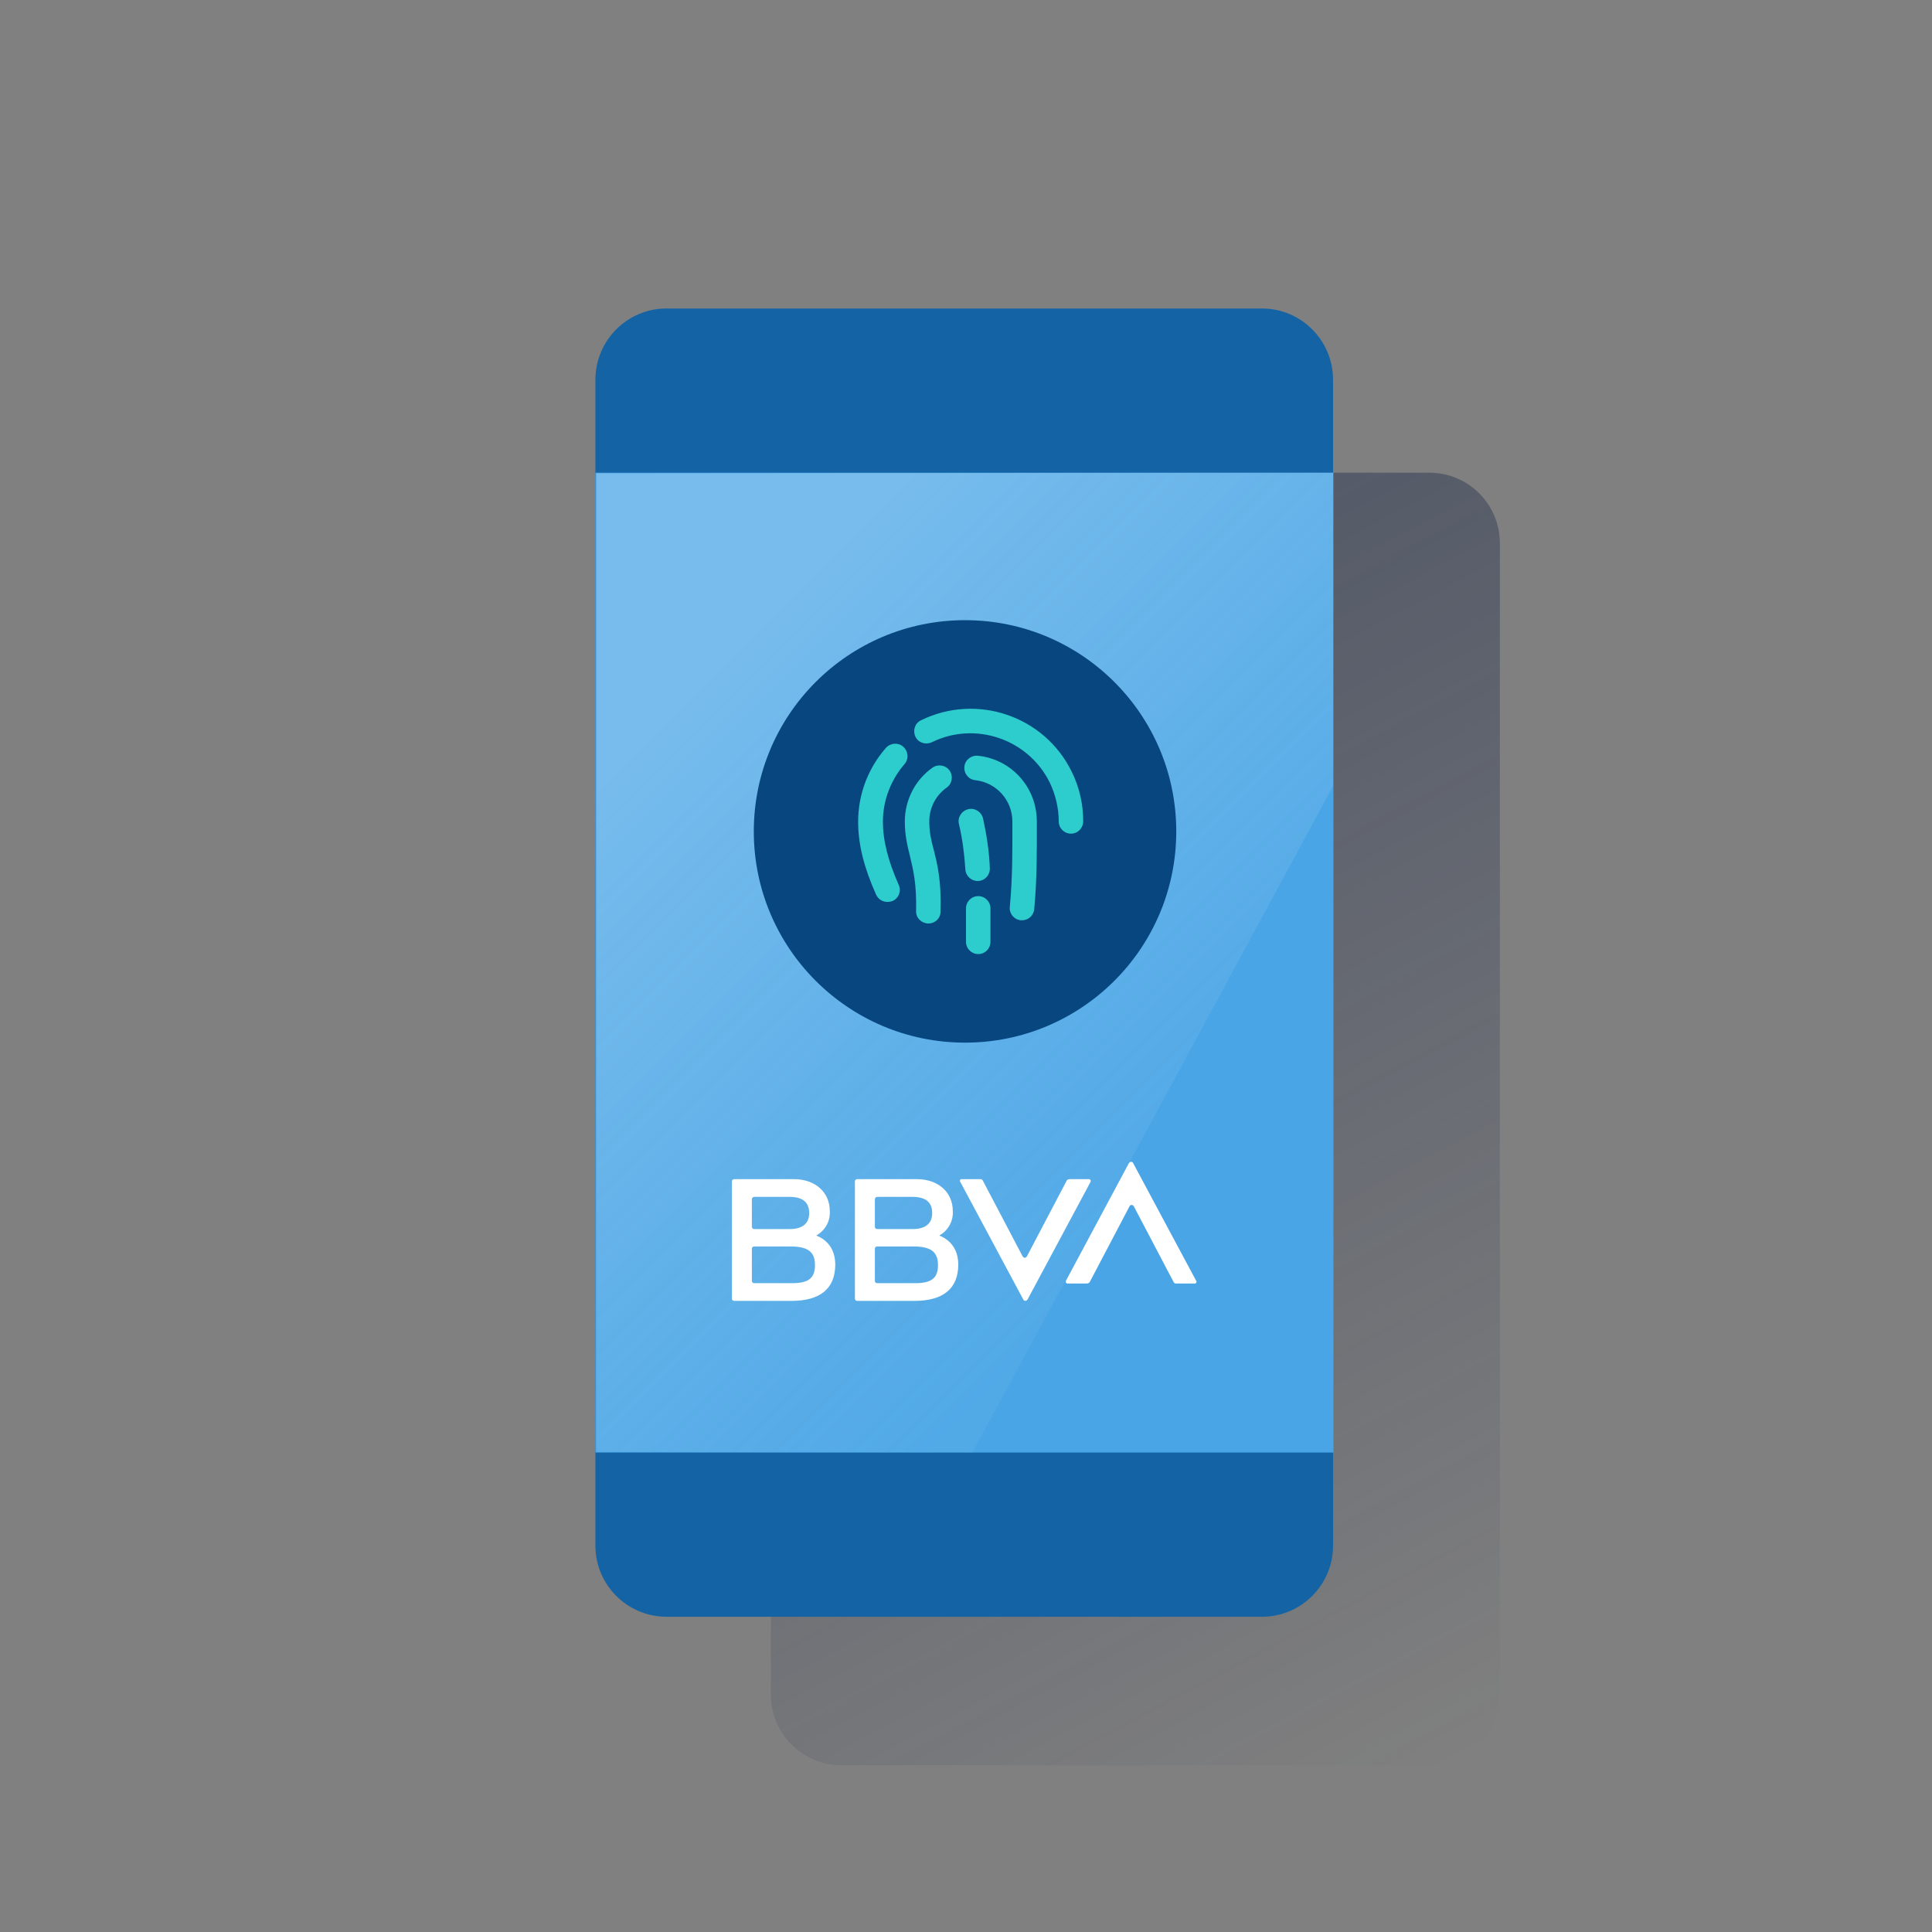
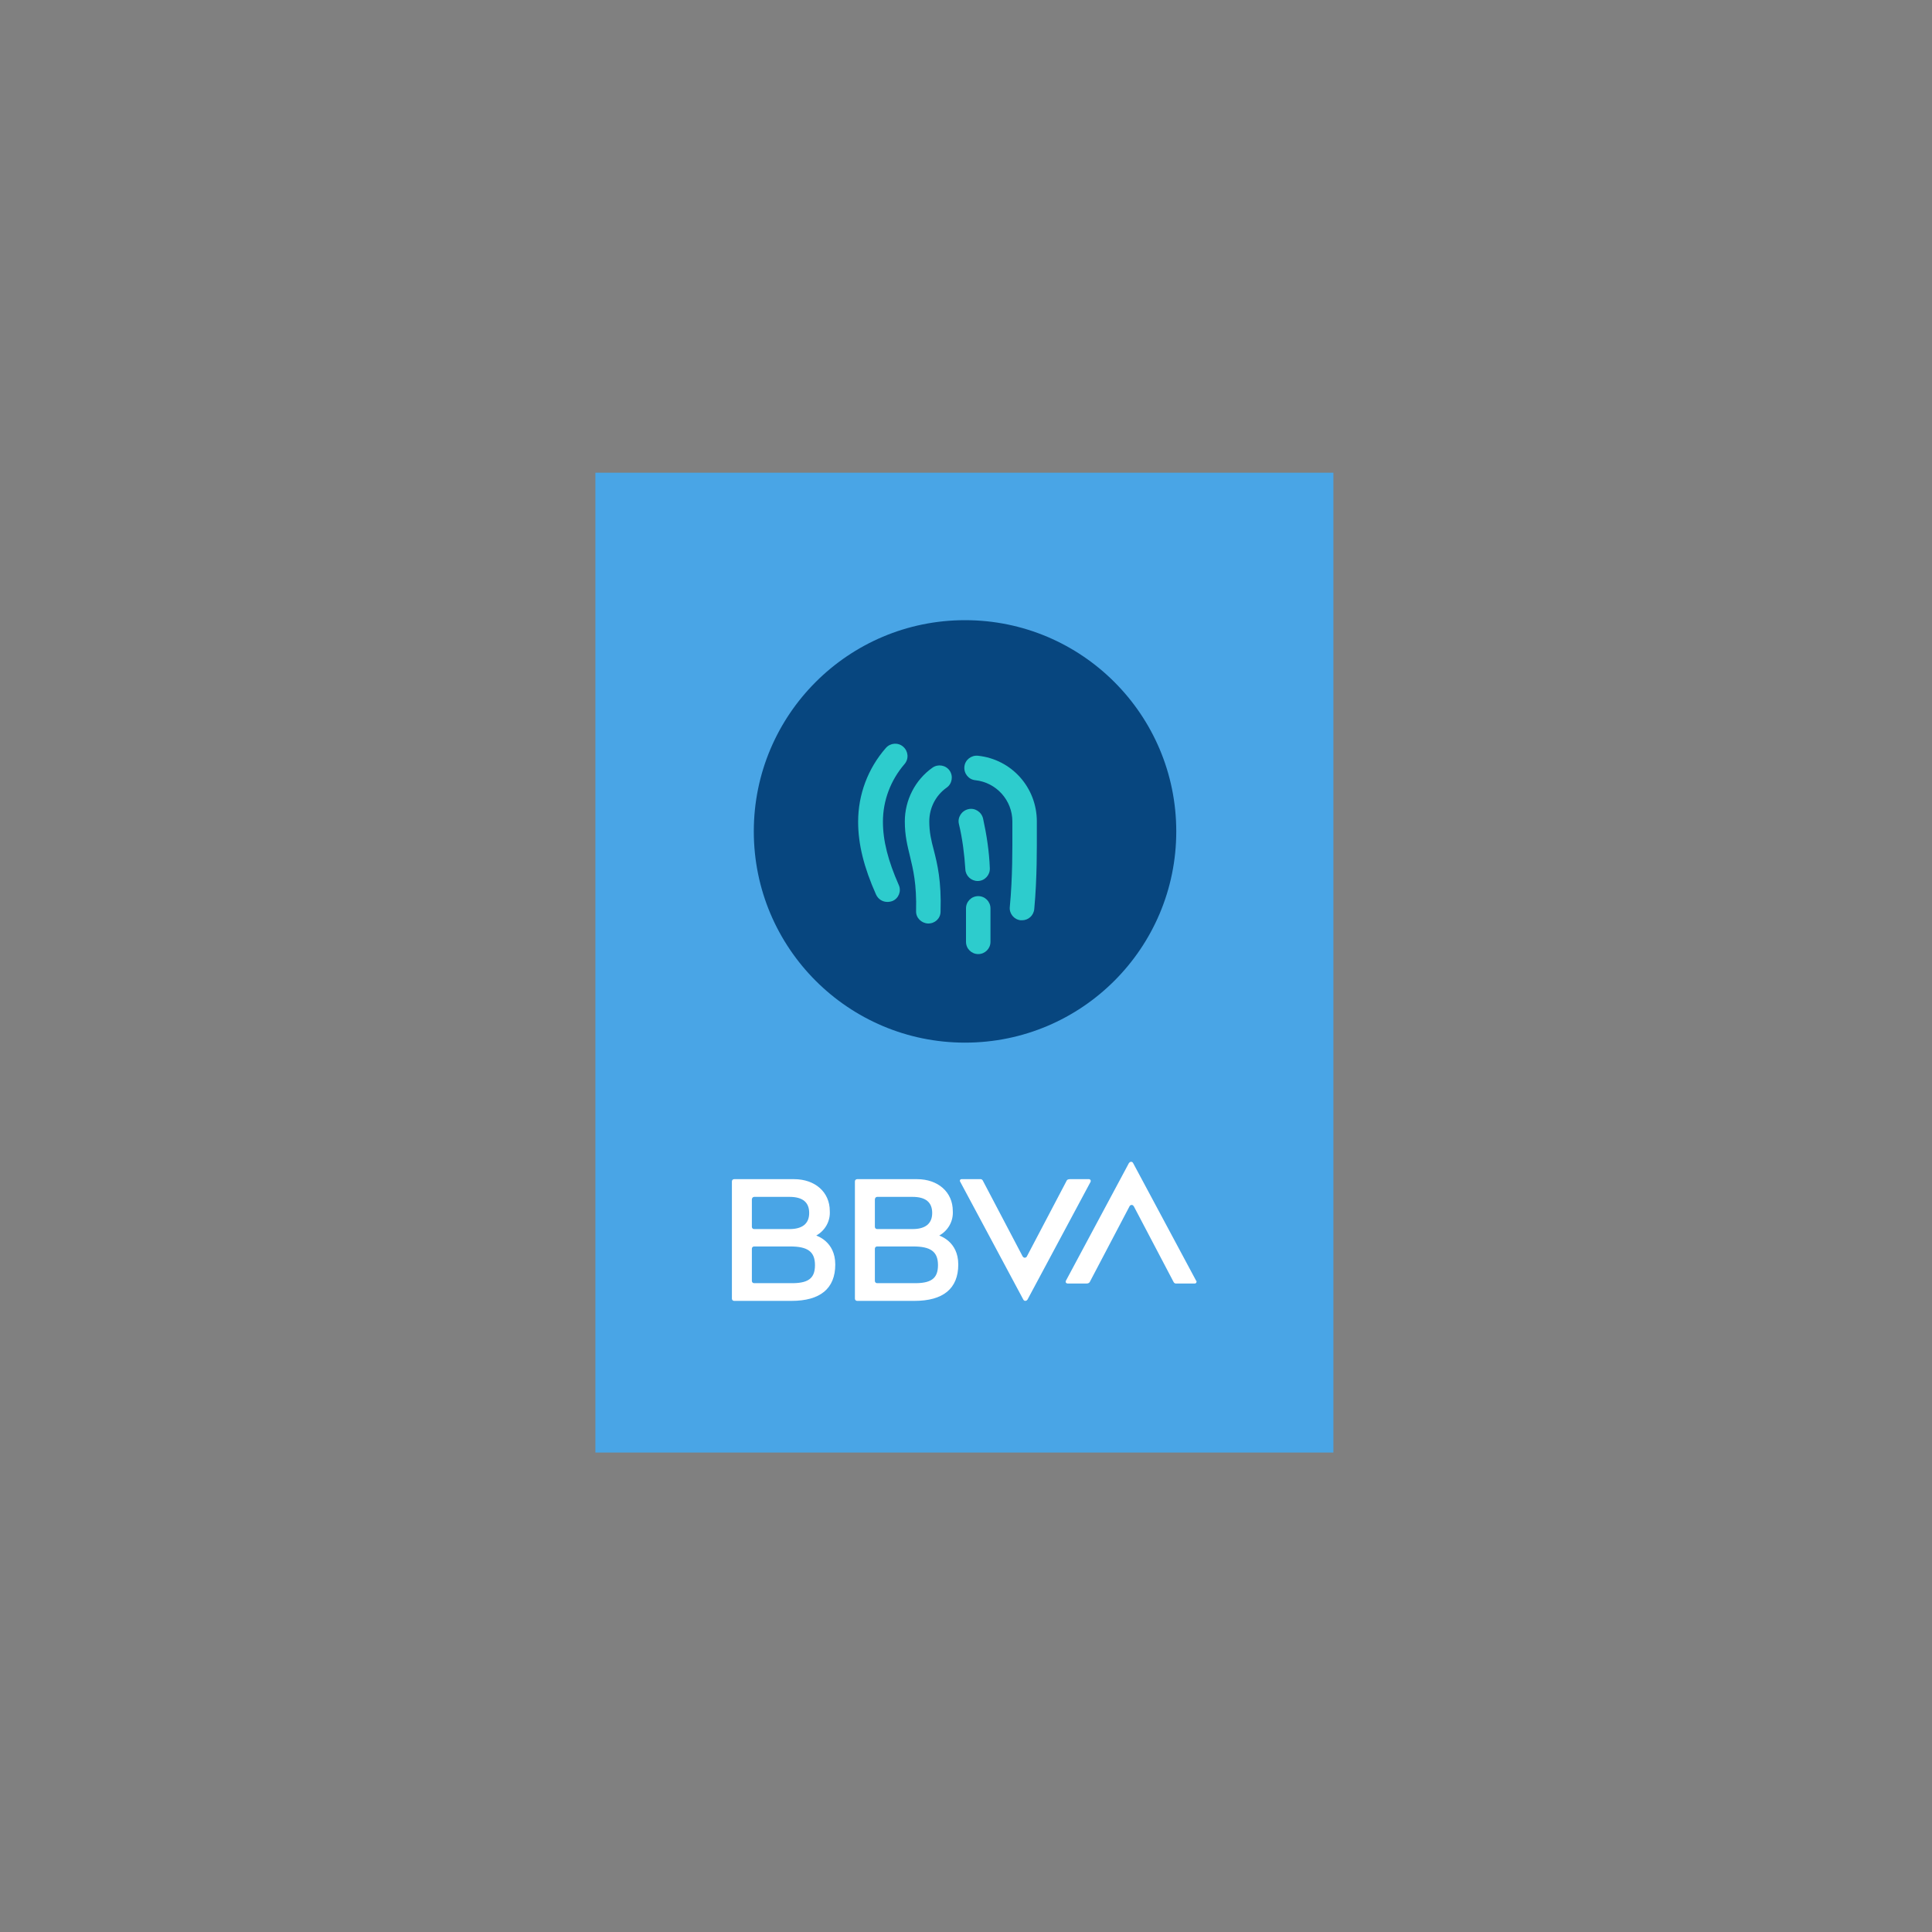
<svg xmlns="http://www.w3.org/2000/svg" version="1.1" id="Contenido" x="0px" y="0px" viewBox="0 0 600 600" style="enable-background:new 0 0 600 600;" xml:space="preserve">
  <rect x="0" y="0" width="600" height="600" fill="#808080" stroke="none" />
  <style type="text/css">
	.st0{fill:url(#SVGID_1_);}
	.st1{fill:#1464A5;}
	.st2{fill:#49A5E6;}
	.st3{opacity:0.5;fill-rule:evenodd;clip-rule:evenodd;fill:url(#SVGID_2_);enable-background:new    ;}
	.st4{fill:#FFFFFF;}
	.st5{fill:#07467F;}
	.st6{fill:#2DCCCD;}
</style>
  <title>GLOMO</title>
  <linearGradient id="SVGID_1_" gradientUnits="userSpaceOnUse" x1="248.064" y1="451.052" x2="457.056" y2="57.988" gradientTransform="matrix(1 0 0 -1 0 602)">
    <stop offset="0" style="stop-color:#192647" />
    <stop offset="0" style="stop-color:#192647;stop-opacity:0.5" />
    <stop offset="1" style="stop-color:#192647;stop-opacity:0" />
  </linearGradient>
-   <path class="st0" d="M261.3,146.8h182.6c12.1,0,21.9,9.8,21.9,21.9v357.6c0,12.1-9.8,21.9-21.9,21.9H261.3  c-12.1,0-21.9-9.8-21.9-21.9V168.7C239.4,156.6,249.2,146.8,261.3,146.8z" />
-   <path class="st1" d="M207,95.8h184.9c12.2,0,22.1,9.9,22.1,22.2v362c0,12.2-9.9,22.1-22.1,22.1H207c-12.2,0-22.1-9.9-22.1-22.1v-362  C184.9,105.7,194.8,95.8,207,95.8z" />
  <rect x="184.9" y="146.8" class="st2" width="229.2" height="304.3" />
  <linearGradient id="SVGID_2_" gradientUnits="userSpaceOnUse" x1="215.46" y1="387.3" x2="369.72" y2="233.04" gradientTransform="matrix(1 0 0 -1 0 602)">
    <stop offset="0" style="stop-color:#FFFFFF;stop-opacity:0.5" />
    <stop offset="1" style="stop-color:#ECF7F8;stop-opacity:0.1" />
  </linearGradient>
-   <polygon class="st3" points="185.2,147 185.2,450.9 302,451.1 414,244.1 414,146.8 " />
  <path class="st4" d="M331.3,366.6l-12.4,23.6c-0.2,0.4-0.7,0.5-1,0.3c-0.1-0.1-0.2-0.2-0.3-0.3l-12.4-23.6c-0.1-0.2-0.4-0.4-0.6-0.4  h-6c-0.3,0-0.5,0.2-0.5,0.5c0,0.1,0,0.2,0.1,0.3l19.6,36.6c0.2,0.4,0.6,0.5,1,0.3c0.1-0.1,0.2-0.2,0.3-0.3l19.6-36.6  c0.1-0.3,0-0.6-0.2-0.7c-0.1,0-0.2-0.1-0.2-0.1h-6C331.7,366.2,331.4,366.4,331.3,366.6" />
  <path class="st4" d="M338.4,398.2l12.4-23.6c0.2-0.4,0.7-0.5,1-0.3c0.1,0.1,0.2,0.2,0.3,0.3l12.4,23.6c0.1,0.2,0.4,0.4,0.6,0.4h6  c0.3,0,0.5-0.3,0.5-0.6c0-0.1,0-0.2-0.1-0.2l-19.6-36.6c-0.2-0.4-0.6-0.5-1-0.3c-0.1,0.1-0.2,0.2-0.3,0.3l-19.6,36.6  c-0.1,0.3,0,0.6,0.2,0.7c0.1,0,0.2,0.1,0.3,0.1h6C338,398.6,338.2,398.4,338.4,398.2" />
  <path class="st4" d="M245.4,398.5h-11.2c-0.4,0-0.7-0.3-0.7-0.7l0,0v-10c0-0.4,0.3-0.7,0.7-0.7h11.2c5.3,0,7.7,1.5,7.7,5.8  S250.8,398.6,245.4,398.5 M234.2,371.7h11c4.1,0,6.1,1.7,6.1,5s-2.1,5-6.1,5h-11c-0.4,0-0.7-0.3-0.7-0.7l0,0v-8.5  C233.5,372.1,233.8,371.7,234.2,371.7L234.2,371.7 M253.5,383.7c2.7-1.5,4.4-4.4,4.2-7.6c0-5.9-4.6-9.9-11.1-9.9H228  c-0.4,0-0.7,0.3-0.7,0.7v36.4c0,0.4,0.3,0.7,0.7,0.7h17.8c8.9,0,13.6-3.8,13.6-11.3C259.4,385.4,253.5,383.8,253.5,383.7" />
  <path class="st4" d="M283.6,398.5h-11.2c-0.4,0-0.7-0.3-0.7-0.7l0,0v-10c0-0.4,0.3-0.7,0.7-0.7h11.2c5.3,0,7.7,1.5,7.7,5.8  S289,398.6,283.6,398.5 M272.4,371.7h11c4.1,0,6.1,1.7,6.1,5s-2.1,5-6.1,5h-11c-0.4,0-0.7-0.3-0.7-0.7l0,0v-8.5  C271.7,372.1,272,371.7,272.4,371.7L272.4,371.7 M291.7,383.7c2.7-1.5,4.4-4.4,4.2-7.6c0-5.9-4.6-9.9-11.1-9.9h-18.6  c-0.4,0-0.7,0.3-0.7,0.7l0,0v36.4c0,0.4,0.3,0.7,0.7,0.7H284c8.9,0,13.6-3.8,13.6-11.3C297.6,385.4,291.7,383.8,291.7,383.7" />
  <circle class="st5" cx="299.7" cy="258.2" r="65.6" />
  <g>
    <path class="st6" d="M275.6,280.1c-1.5,0-2.8-0.8-3.5-2.2c-3.8-8.5-5.6-15.7-5.6-22.7c0-8.4,3-16.5,8.6-22.9   c1.4-1.6,3.8-1.8,5.4-0.4c1.6,1.4,1.8,3.8,0.4,5.4c-4.3,5-6.7,11.3-6.7,17.9c0,5.9,1.6,12.1,4.9,19.6c0.9,1.9,0,4.2-1.9,5   C276.7,280,276.1,280.1,275.6,280.1z" />
  </g>
  <g>
-     <path class="st6" d="M332.6,258.9c-2.1,0-3.8-1.7-3.8-3.8c0-4.2-1-8.3-2.8-12.1c-6.7-13.5-23.1-19.1-36.6-12.5   c-1.9,0.9-4.2,0.2-5.1-1.7c-0.9-1.9-0.2-4.2,1.7-5.1c17.3-8.5,38.3-1.4,46.8,15.9c2.4,4.8,3.6,10.1,3.6,15.4   C336.4,257.2,334.7,258.9,332.6,258.9C332.6,258.9,332.6,258.9,332.6,258.9z" />
-   </g>
+     </g>
  <g>
    <path class="st6" d="M288.3,286.8c0,0-0.1,0-0.1,0c-2.1-0.1-3.8-1.8-3.7-3.9c0.2-8.4-0.9-12.8-1.9-17c-0.8-3.3-1.6-6.4-1.6-10.8   c0-6.6,3.2-12.9,8.6-16.7c1.7-1.2,4.1-0.8,5.3,0.9c1.2,1.7,0.8,4.1-0.9,5.3c-3.4,2.4-5.4,6.3-5.4,10.5c0,3.4,0.6,5.9,1.4,8.9   c1.1,4.3,2.4,9.6,2.1,19.1C292.1,285.2,290.4,286.8,288.3,286.8z" />
  </g>
  <g>
    <path class="st6" d="M317.4,285.8c-0.1,0-0.2,0-0.4,0c-2.1-0.2-3.6-2.1-3.4-4.1c0.9-9.3,0.8-18.6,0.8-24.2c0-0.9,0-1.7,0-2.4   c0-6.6-5-12.1-11.5-12.8c-2.1-0.2-3.6-2.1-3.4-4.2c0.2-2.1,2.1-3.6,4.2-3.4c10.5,1.1,18.3,9.9,18.3,20.4c0,0.7,0,1.4,0,2.3   c0,5.7,0.1,15.3-0.8,24.9C321,284.4,319.3,285.8,317.4,285.8z" />
  </g>
  <g>
    <path class="st6" d="M303.8,296.3c-2.1,0-3.8-1.7-3.8-3.8v-10.4c0-2.1,1.7-3.8,3.8-3.8s3.8,1.7,3.8,3.8v10.4   C307.6,294.6,305.9,296.3,303.8,296.3z" />
  </g>
  <g>
    <path class="st6" d="M303.6,273.6c-2,0-3.7-1.6-3.8-3.6c-0.3-4.7-0.9-9.5-2-14.1c-0.5-2,0.8-4.1,2.9-4.6c2-0.5,4.1,0.8,4.6,2.9   c1.1,5,1.9,10.2,2.1,15.4c0.1,2.1-1.5,3.9-3.6,4C303.7,273.6,303.6,273.6,303.6,273.6z" />
  </g>
</svg>